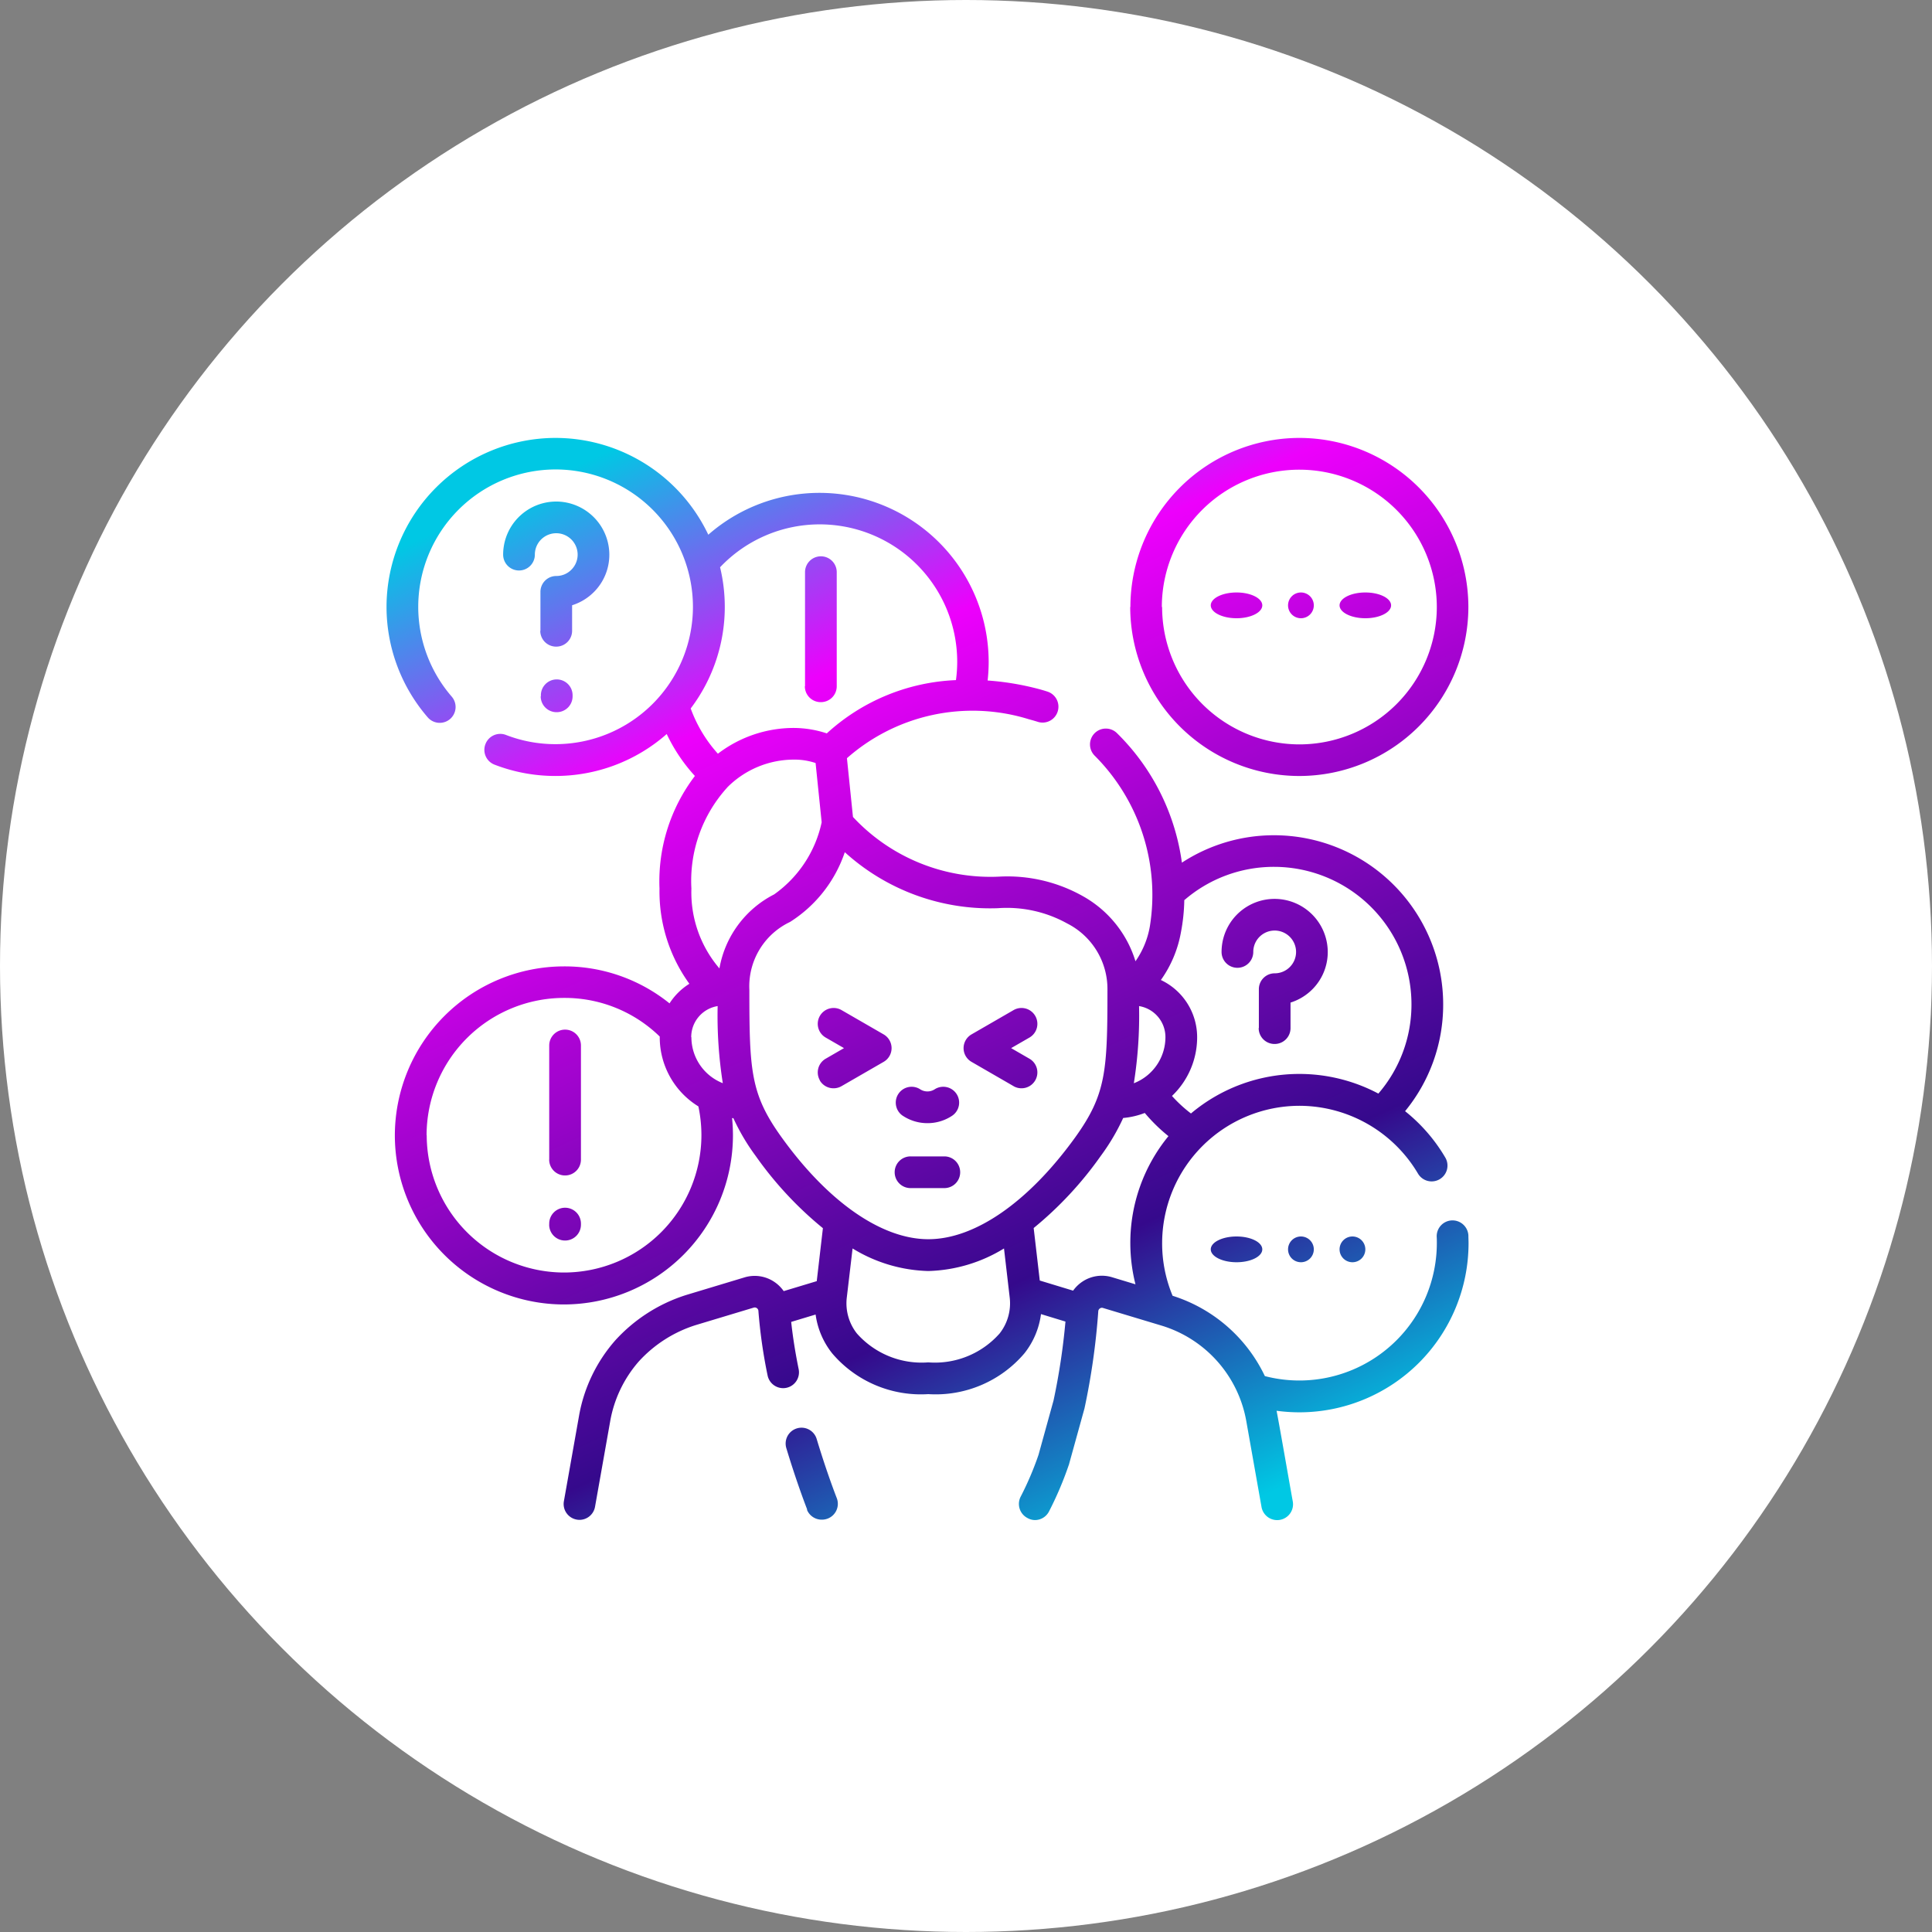
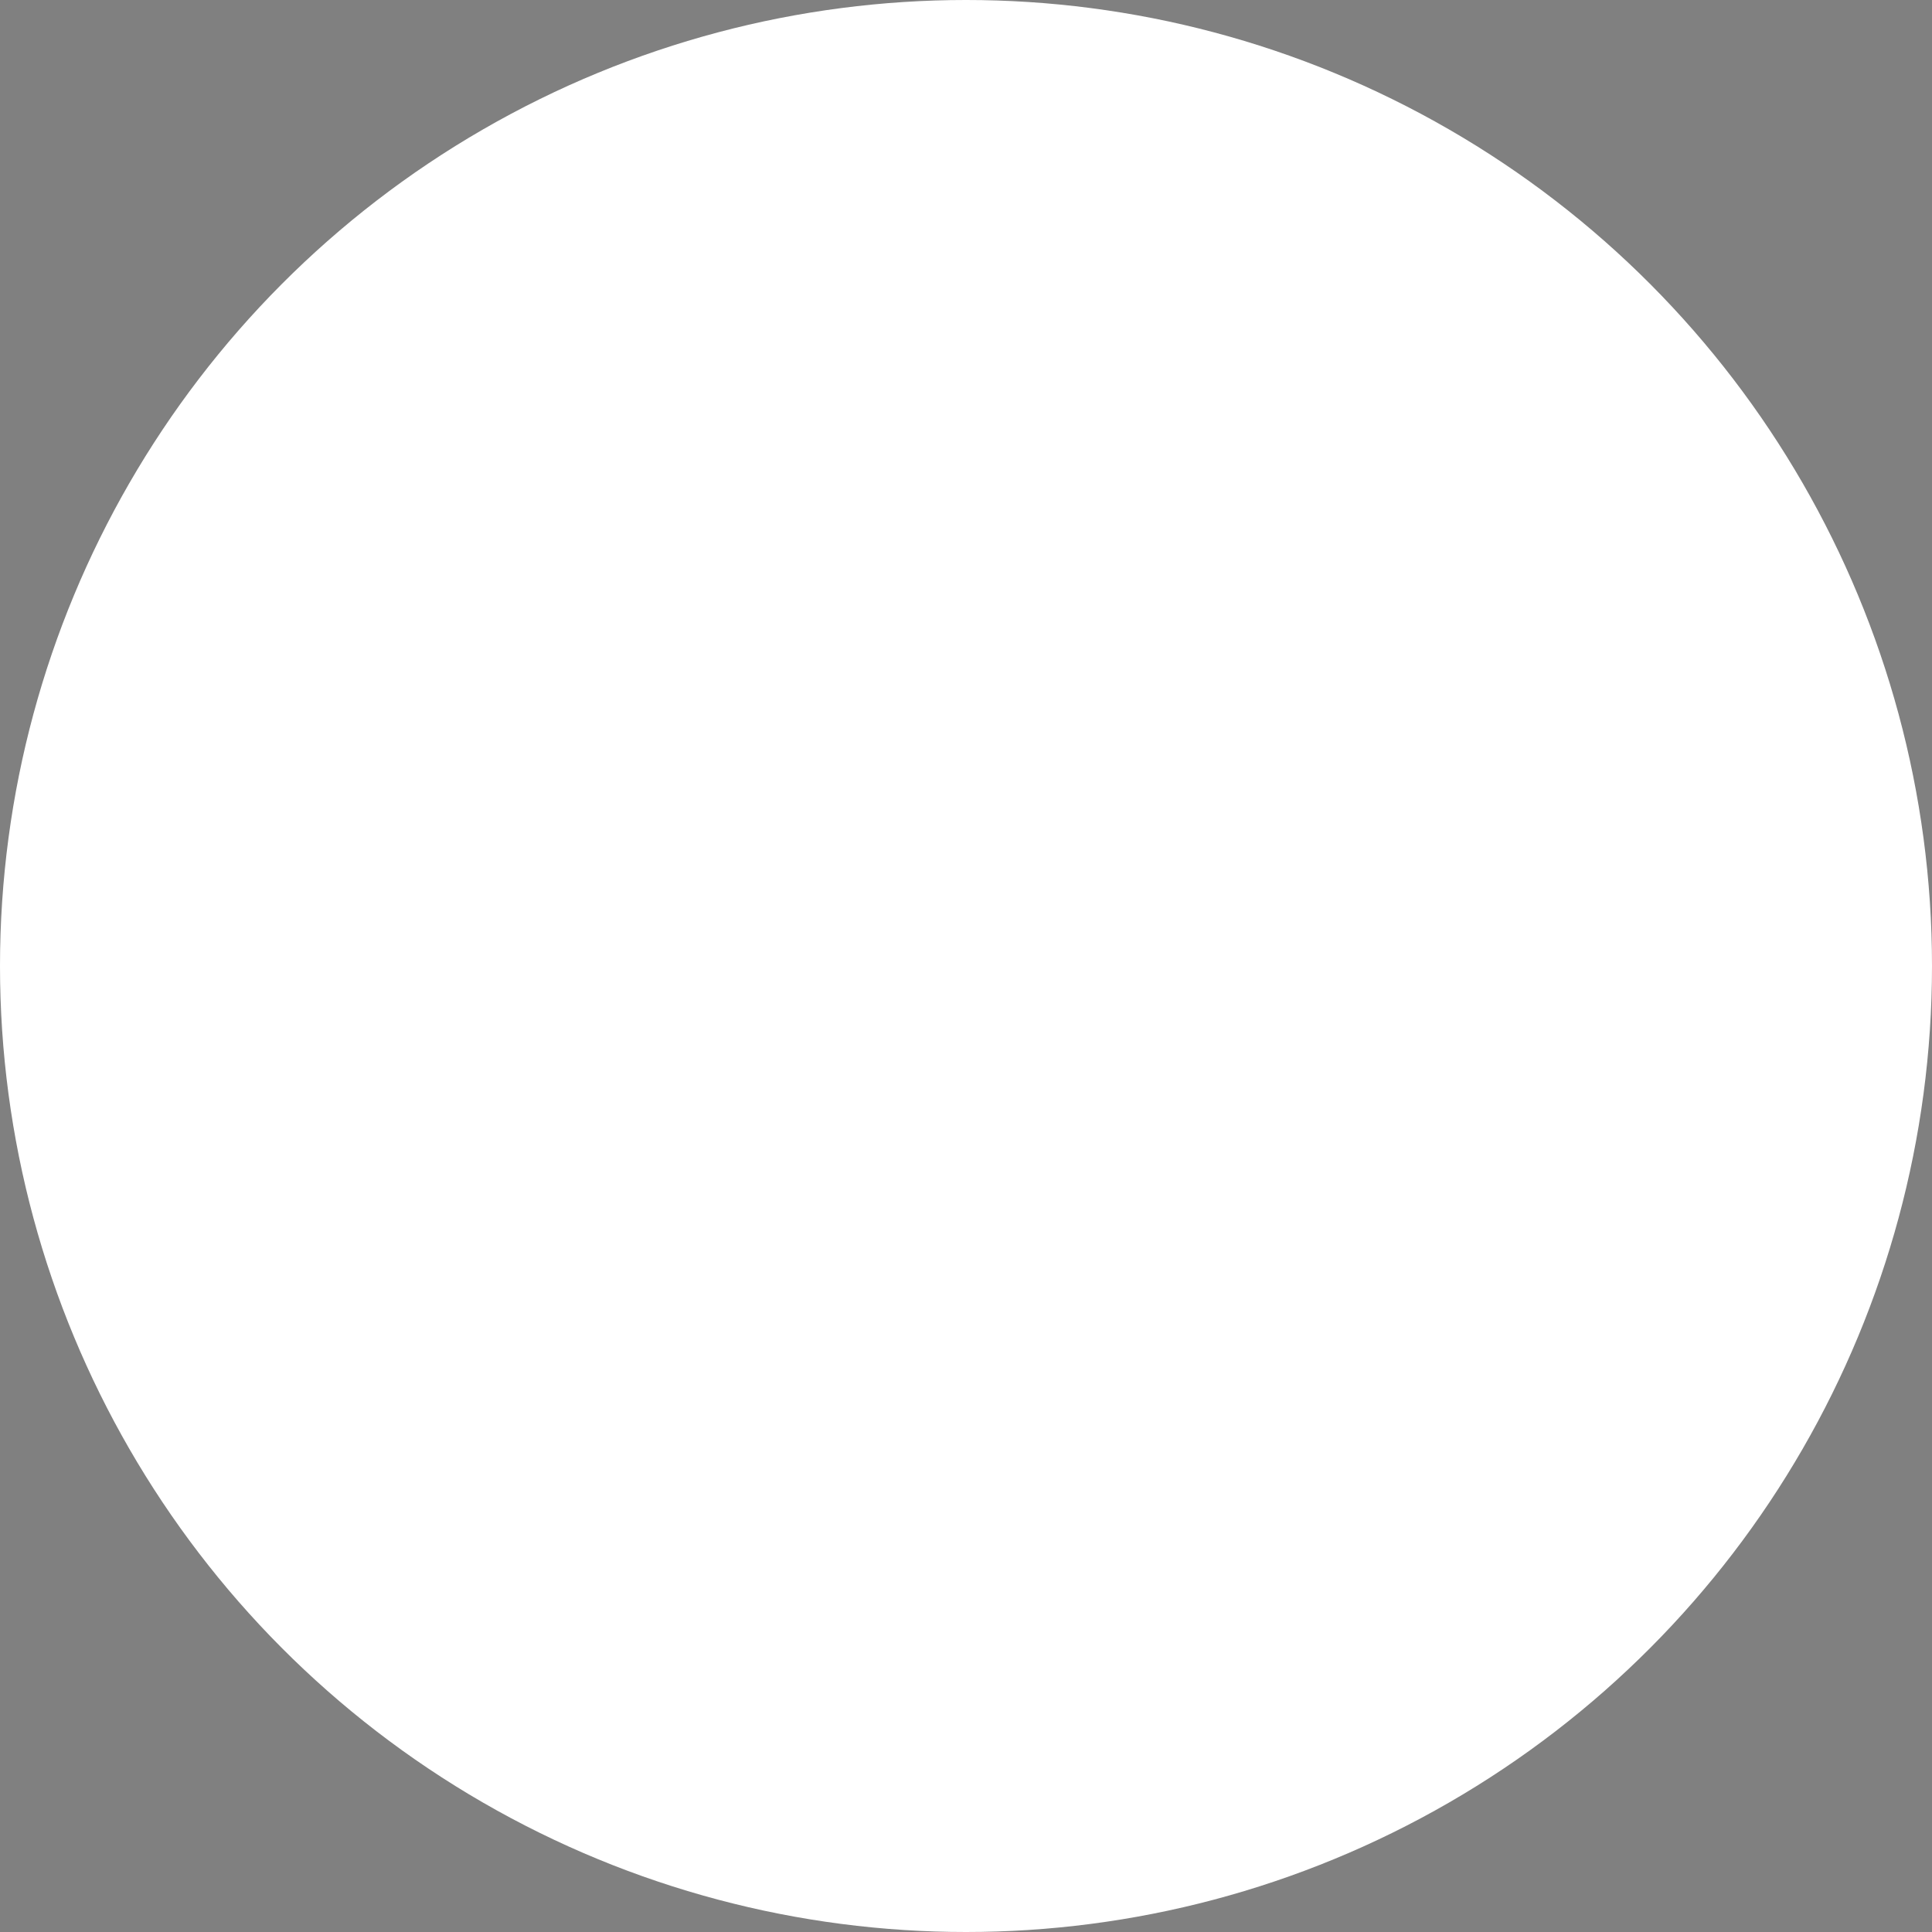
<svg xmlns="http://www.w3.org/2000/svg" width="75" height="75" viewBox="0 0 75 75">
  <rect x="0" y="0" width="75" height="75" fill="#808080" stroke="none" />
  <defs>
    <linearGradient id="linear-gradient" x1="0.289" y1="-0.03" x2="0.768" y2="1" gradientUnits="objectBoundingBox">
      <stop offset="0" stop-color="#00c8e4" />
      <stop offset="0.24" stop-color="#ed00fc" />
      <stop offset="0.757" stop-color="#35098c" />
      <stop offset="1" stop-color="#00c8e4" />
    </linearGradient>
  </defs>
  <g id="Group_5" data-name="Group 5" transform="translate(-204 -619)">
    <g id="Group_4" data-name="Group 4" transform="translate(0 -29.038)">
      <circle id="Ellipse_1" data-name="Ellipse 1" cx="37.5" cy="37.5" r="37.5" transform="translate(204 648.038)" fill="#fff" />
    </g>
-     <path id="Union_2" data-name="Union 2" d="M-1121.118,54.928a.616.616,0,0,1-.26-.831,12,12,0,0,0,.691-1.62l.583-2.109a25.6,25.6,0,0,0,.463-3.065l-.95-.29a3.089,3.089,0,0,1-.645,1.525,4.521,4.521,0,0,1-3.73,1.582,4.52,4.52,0,0,1-3.73-1.582,3.089,3.089,0,0,1-.644-1.508l-.948.286c.061.571.158,1.185.29,1.835a.615.615,0,0,1-.481.725.616.616,0,0,1-.725-.481,19.852,19.852,0,0,1-.357-2.506.138.138,0,0,0-.062-.108.135.135,0,0,0-.121-.019l-2.257.68a5.033,5.033,0,0,0-2.2,1.406,4.782,4.782,0,0,0-1.117,2.345l-.585,3.3a.615.615,0,0,1-.6.508.644.644,0,0,1-.109-.01.615.615,0,0,1-.5-.713l.584-3.293a6.013,6.013,0,0,1,1.41-2.951,6.277,6.277,0,0,1,2.758-1.764l2.257-.681a1.364,1.364,0,0,1,1.175.184,1.383,1.383,0,0,1,.349.348l1.283-.387.239-2.056a14.063,14.063,0,0,1-2.606-2.8,8.179,8.179,0,0,1-.87-1.472l-.05,0a6.657,6.657,0,0,1,.034.671,6.57,6.57,0,0,1-6.562,6.562,6.57,6.57,0,0,1-6.563-6.562,6.57,6.57,0,0,1,6.563-6.562,6.486,6.486,0,0,1,4.1,1.436,2.467,2.467,0,0,1,.77-.761A6.106,6.106,0,0,1-1135.4,30.5a6.751,6.751,0,0,1,1.374-4.377,6.565,6.565,0,0,1-1.094-1.628,6.533,6.533,0,0,1-4.319,1.628,6.532,6.532,0,0,1-2.365-.439.615.615,0,0,1-.352-.8.615.615,0,0,1,.8-.352,5.3,5.3,0,0,0,1.922.356,5.338,5.338,0,0,0,5.332-5.332,5.337,5.337,0,0,0-5.332-5.332,5.337,5.337,0,0,0-5.332,5.332,5.329,5.329,0,0,0,1.3,3.487.615.615,0,0,1-.063.868.615.615,0,0,1-.868-.063,6.56,6.56,0,0,1-1.6-4.292A6.57,6.57,0,0,1-1139.438,13a6.572,6.572,0,0,1,5.932,3.758,6.549,6.549,0,0,1,4.322-1.625,6.57,6.57,0,0,1,6.562,6.562,6.658,6.658,0,0,1-.04.722,10.67,10.67,0,0,1,1.9.309c.141.036.283.076.419.121a.615.615,0,0,1,.4.774.614.614,0,0,1-.774.4c-.113-.036-.229-.069-.346-.1a7.371,7.371,0,0,0-7.061,1.512l.234,2.281a7.289,7.289,0,0,0,5.667,2.317,5.977,5.977,0,0,1,3.32.793,4.351,4.351,0,0,1,1.98,2.492,3.357,3.357,0,0,0,.559-1.359,7.646,7.646,0,0,0-2.133-6.612.617.617,0,0,1-.023-.87.616.616,0,0,1,.87-.023,8.691,8.691,0,0,1,2.529,5.036,6.534,6.534,0,0,1,3.581-1.064,6.569,6.569,0,0,1,6.562,6.562,6.509,6.509,0,0,1-1.479,4.15,6.531,6.531,0,0,1,1.561,1.8.614.614,0,0,1-.218.841.615.615,0,0,1-.842-.218,5.359,5.359,0,0,0-4.6-2.632,5.337,5.337,0,0,0-5.332,5.332,5.288,5.288,0,0,0,.406,2.043,5.948,5.948,0,0,1,3.582,3.118,5.34,5.34,0,0,0,1.344.171,5.338,5.338,0,0,0,5.332-5.332c0-.08,0-.161-.005-.241a.615.615,0,0,1,.588-.642.618.618,0,0,1,.642.588c0,.1.006.2.006.3a6.569,6.569,0,0,1-6.562,6.562,6.671,6.671,0,0,1-.89-.06c.146.762.482,2.712.629,3.522a.615.615,0,0,1-.5.713.616.616,0,0,1-.714-.5l-.584-3.293a4.739,4.739,0,0,0-3.313-3.753l-2.257-.68a.132.132,0,0,0-.121.019.138.138,0,0,0-.062.108,27.174,27.174,0,0,1-.532,3.756.206.206,0,0,1-.008.033l-.594,2.145c0,.013-.007.025-.012.037a13.324,13.324,0,0,1-.769,1.806.616.616,0,0,1-.546.33A.612.612,0,0,1-1121.118,54.928Zm-7.011-8.563a1.894,1.894,0,0,0,.391,1.4,3.356,3.356,0,0,0,2.771,1.122,3.354,3.354,0,0,0,2.77-1.122,1.893,1.893,0,0,0,.391-1.4l-.221-1.9a5.908,5.908,0,0,1-2.939.876,5.9,5.9,0,0,1-2.939-.876ZM-1117.4,39.4a8.267,8.267,0,0,1-.87,1.472,14.1,14.1,0,0,1-2.605,2.8l.237,2.038,1.294.393a1.387,1.387,0,0,1,.34-.336,1.364,1.364,0,0,1,1.175-.184l.906.274a6.561,6.561,0,0,1-.2-1.607,6.532,6.532,0,0,1,1.48-4.145,6.559,6.559,0,0,1-.919-.9A3.1,3.1,0,0,1-1117.4,39.4Zm-27.037.667a5.338,5.338,0,0,0,5.332,5.332,5.338,5.338,0,0,0,5.332-5.332,5.392,5.392,0,0,0-.118-1.117,3.149,3.149,0,0,1-1.5-2.687v-.024a5.276,5.276,0,0,0-3.71-1.5A5.338,5.338,0,0,0-1144.442,40.069Zm14.109-8.279a2.765,2.765,0,0,0-1.584,2.639c0,3.158.05,4.054,1.254,5.727,1.808,2.511,3.884,3.952,5.694,3.952s3.887-1.441,5.7-3.952c1.2-1.673,1.253-2.568,1.253-5.727a2.851,2.851,0,0,0-1.563-2.578,4.825,4.825,0,0,0-2.689-.593,8.389,8.389,0,0,1-5.944-2.174A5.148,5.148,0,0,1-1130.333,31.79Zm15.3-.839a7.209,7.209,0,0,1-.131,1.246,4.571,4.571,0,0,1-.778,1.849,2.454,2.454,0,0,1,1.408,2.22,3.147,3.147,0,0,1-.977,2.281,5.333,5.333,0,0,0,.737.68,6.531,6.531,0,0,1,4.213-1.535,6.556,6.556,0,0,1,3.062.763,5.29,5.29,0,0,0,1.285-3.47,5.338,5.338,0,0,0-5.332-5.332A5.309,5.309,0,0,0-1115.035,30.951Zm-1.952,7.1a1.92,1.92,0,0,0,1.22-1.788,1.22,1.22,0,0,0-1.024-1.205A16.776,16.776,0,0,1-1116.987,38.054Zm-17.182-1.788a1.92,1.92,0,0,0,1.219,1.788,16.868,16.868,0,0,1-.2-2.993A1.22,1.22,0,0,0-1134.169,36.265Zm1.4-9.7a5.391,5.391,0,0,0-1.4,3.933,4.537,4.537,0,0,0,1.088,3.1,4,4,0,0,1,2.123-2.873,4.609,4.609,0,0,0,1.846-2.8l-.236-2.3a2.552,2.552,0,0,0-.81-.133h-.027A3.653,3.653,0,0,0-1132.771,26.568Zm-.286-8.537a6.564,6.564,0,0,1,.182,1.532,6.528,6.528,0,0,1-1.323,3.946,5.333,5.333,0,0,0,1.056,1.757,4.848,4.848,0,0,1,2.956-1,4.136,4.136,0,0,1,1.271.211,7.9,7.9,0,0,1,5.014-2.068,5.393,5.393,0,0,0,.049-.714,5.338,5.338,0,0,0-5.332-5.332A5.326,5.326,0,0,0-1133.058,18.031Zm3.382,36.578c-.015-.04-.391-.994-.811-2.386a.615.615,0,0,1,.412-.767.615.615,0,0,1,.766.411c.405,1.344.774,2.28.778,2.29a.615.615,0,0,1-.346.8.622.622,0,0,1-.226.043A.617.617,0,0,1-1129.676,54.608ZM-1109,44.5a.5.5,0,0,1,.5-.5.5.5,0,0,1,.5.5.5.5,0,0,1-.5.5A.5.5,0,0,1-1109,44.5Zm-2,0a.5.5,0,0,1,.5-.5.5.5,0,0,1,.5.5.5.5,0,0,1-.5.5A.5.5,0,0,1-1111,44.5Zm-3,0c0-.276.448-.5,1-.5s1,.223,1,.5-.448.5-1,.5S-1114,44.774-1114,44.5Zm-25.681-.96V43.5a.615.615,0,0,1,.616-.616.615.615,0,0,1,.615.616v.041a.615.615,0,0,1-.615.616A.615.615,0,0,1-1139.683,43.538Zm14.026-1.418a.615.615,0,0,1-.616-.615.615.615,0,0,1,.616-.616h1.312a.615.615,0,0,1,.615.616.614.614,0,0,1-.615.615Zm-14.026-1.107v-4.43a.615.615,0,0,1,.615-.615.615.615,0,0,1,.616.615v4.43a.615.615,0,0,1-.616.616A.615.615,0,0,1-1139.683,41.012Zm13.726-1.7a.615.615,0,0,1-.17-.853.615.615,0,0,1,.852-.171.519.519,0,0,0,.548,0,.616.616,0,0,1,.853.171.614.614,0,0,1-.171.853,1.721,1.721,0,0,1-.956.286A1.724,1.724,0,0,1-1125.958,39.312Zm4.3-1.151-1.633-.943a.614.614,0,0,1-.308-.533.616.616,0,0,1,.308-.533l1.633-.943a.616.616,0,0,1,.841.225.615.615,0,0,1-.225.841l-.711.41.711.411a.614.614,0,0,1,.225.84.615.615,0,0,1-.534.308A.606.606,0,0,1-1121.662,38.161Zm-7.519-.225a.614.614,0,0,1,.225-.84l.711-.411-.711-.41a.615.615,0,0,1-.225-.841.616.616,0,0,1,.841-.225l1.634.943a.617.617,0,0,1,.308.533.615.615,0,0,1-.308.533l-1.634.943a.608.608,0,0,1-.308.083A.614.614,0,0,1-1129.181,37.936Zm17.041-2.029V34.4a.615.615,0,0,1,.615-.616.823.823,0,0,0,.6-.258.828.828,0,0,0,.228-.617.832.832,0,0,0-.812-.785h-.017a.829.829,0,0,0-.823.714.847.847,0,0,0-.008.117.615.615,0,0,1-.616.615.615.615,0,0,1-.615-.615,2.044,2.044,0,0,1,.02-.287,2.058,2.058,0,0,1,2.083-1.773,2.067,2.067,0,0,1,2.016,1.951,2.047,2.047,0,0,1-.563,1.527,2.071,2.071,0,0,1-.879.547v.991a.615.615,0,0,1-.616.616A.615.615,0,0,1-1112.14,35.907Zm-4.987-16.345A6.57,6.57,0,0,1-1110.564,13,6.57,6.57,0,0,1-1104,19.562a6.57,6.57,0,0,1-6.562,6.562A6.57,6.57,0,0,1-1117.127,19.562Zm1.231,0a5.338,5.338,0,0,0,5.332,5.332,5.338,5.338,0,0,0,5.332-5.332,5.338,5.338,0,0,0-5.332-5.332A5.337,5.337,0,0,0-1115.9,19.562Zm-24.116,3.469V22.99a.615.615,0,0,1,.616-.615.615.615,0,0,1,.615.615v.041a.615.615,0,0,1-.615.616A.615.615,0,0,1-1140.012,23.031Zm10.254-.392v-4.43a.615.615,0,0,1,.615-.616.615.615,0,0,1,.616.616v4.43a.615.615,0,0,1-.616.615A.615.615,0,0,1-1129.758,22.639Zm-10.271-2.152V18.975a.615.615,0,0,1,.615-.615.82.82,0,0,0,.6-.259.825.825,0,0,0,.228-.616.832.832,0,0,0-.812-.785h-.017a.83.83,0,0,0-.823.714.816.816,0,0,0-.008.116.615.615,0,0,1-.616.616.615.615,0,0,1-.615-.616,2.014,2.014,0,0,1,.02-.286,2.061,2.061,0,0,1,2.041-1.774h.042a2.068,2.068,0,0,1,2.016,1.952,2.046,2.046,0,0,1-.563,1.527,2.07,2.07,0,0,1-.879.547v.991a.615.615,0,0,1-.616.615A.615.615,0,0,1-1140.029,20.487ZM-1109,19.5c0-.275.448-.5,1-.5s1,.224,1,.5-.447.5-1,.5S-1109,19.774-1109,19.5Zm-2,0a.5.5,0,0,1,.5-.5.5.5,0,0,1,.5.5.5.5,0,0,1-.5.5A.5.5,0,0,1-1111,19.5Zm-3,0c0-.275.448-.5,1-.5s1,.224,1,.5-.448.5-1,.5S-1114,19.774-1114,19.5Z" transform="translate(1365.002 623)" fill="url(#linear-gradient)" />
  </g>
</svg>